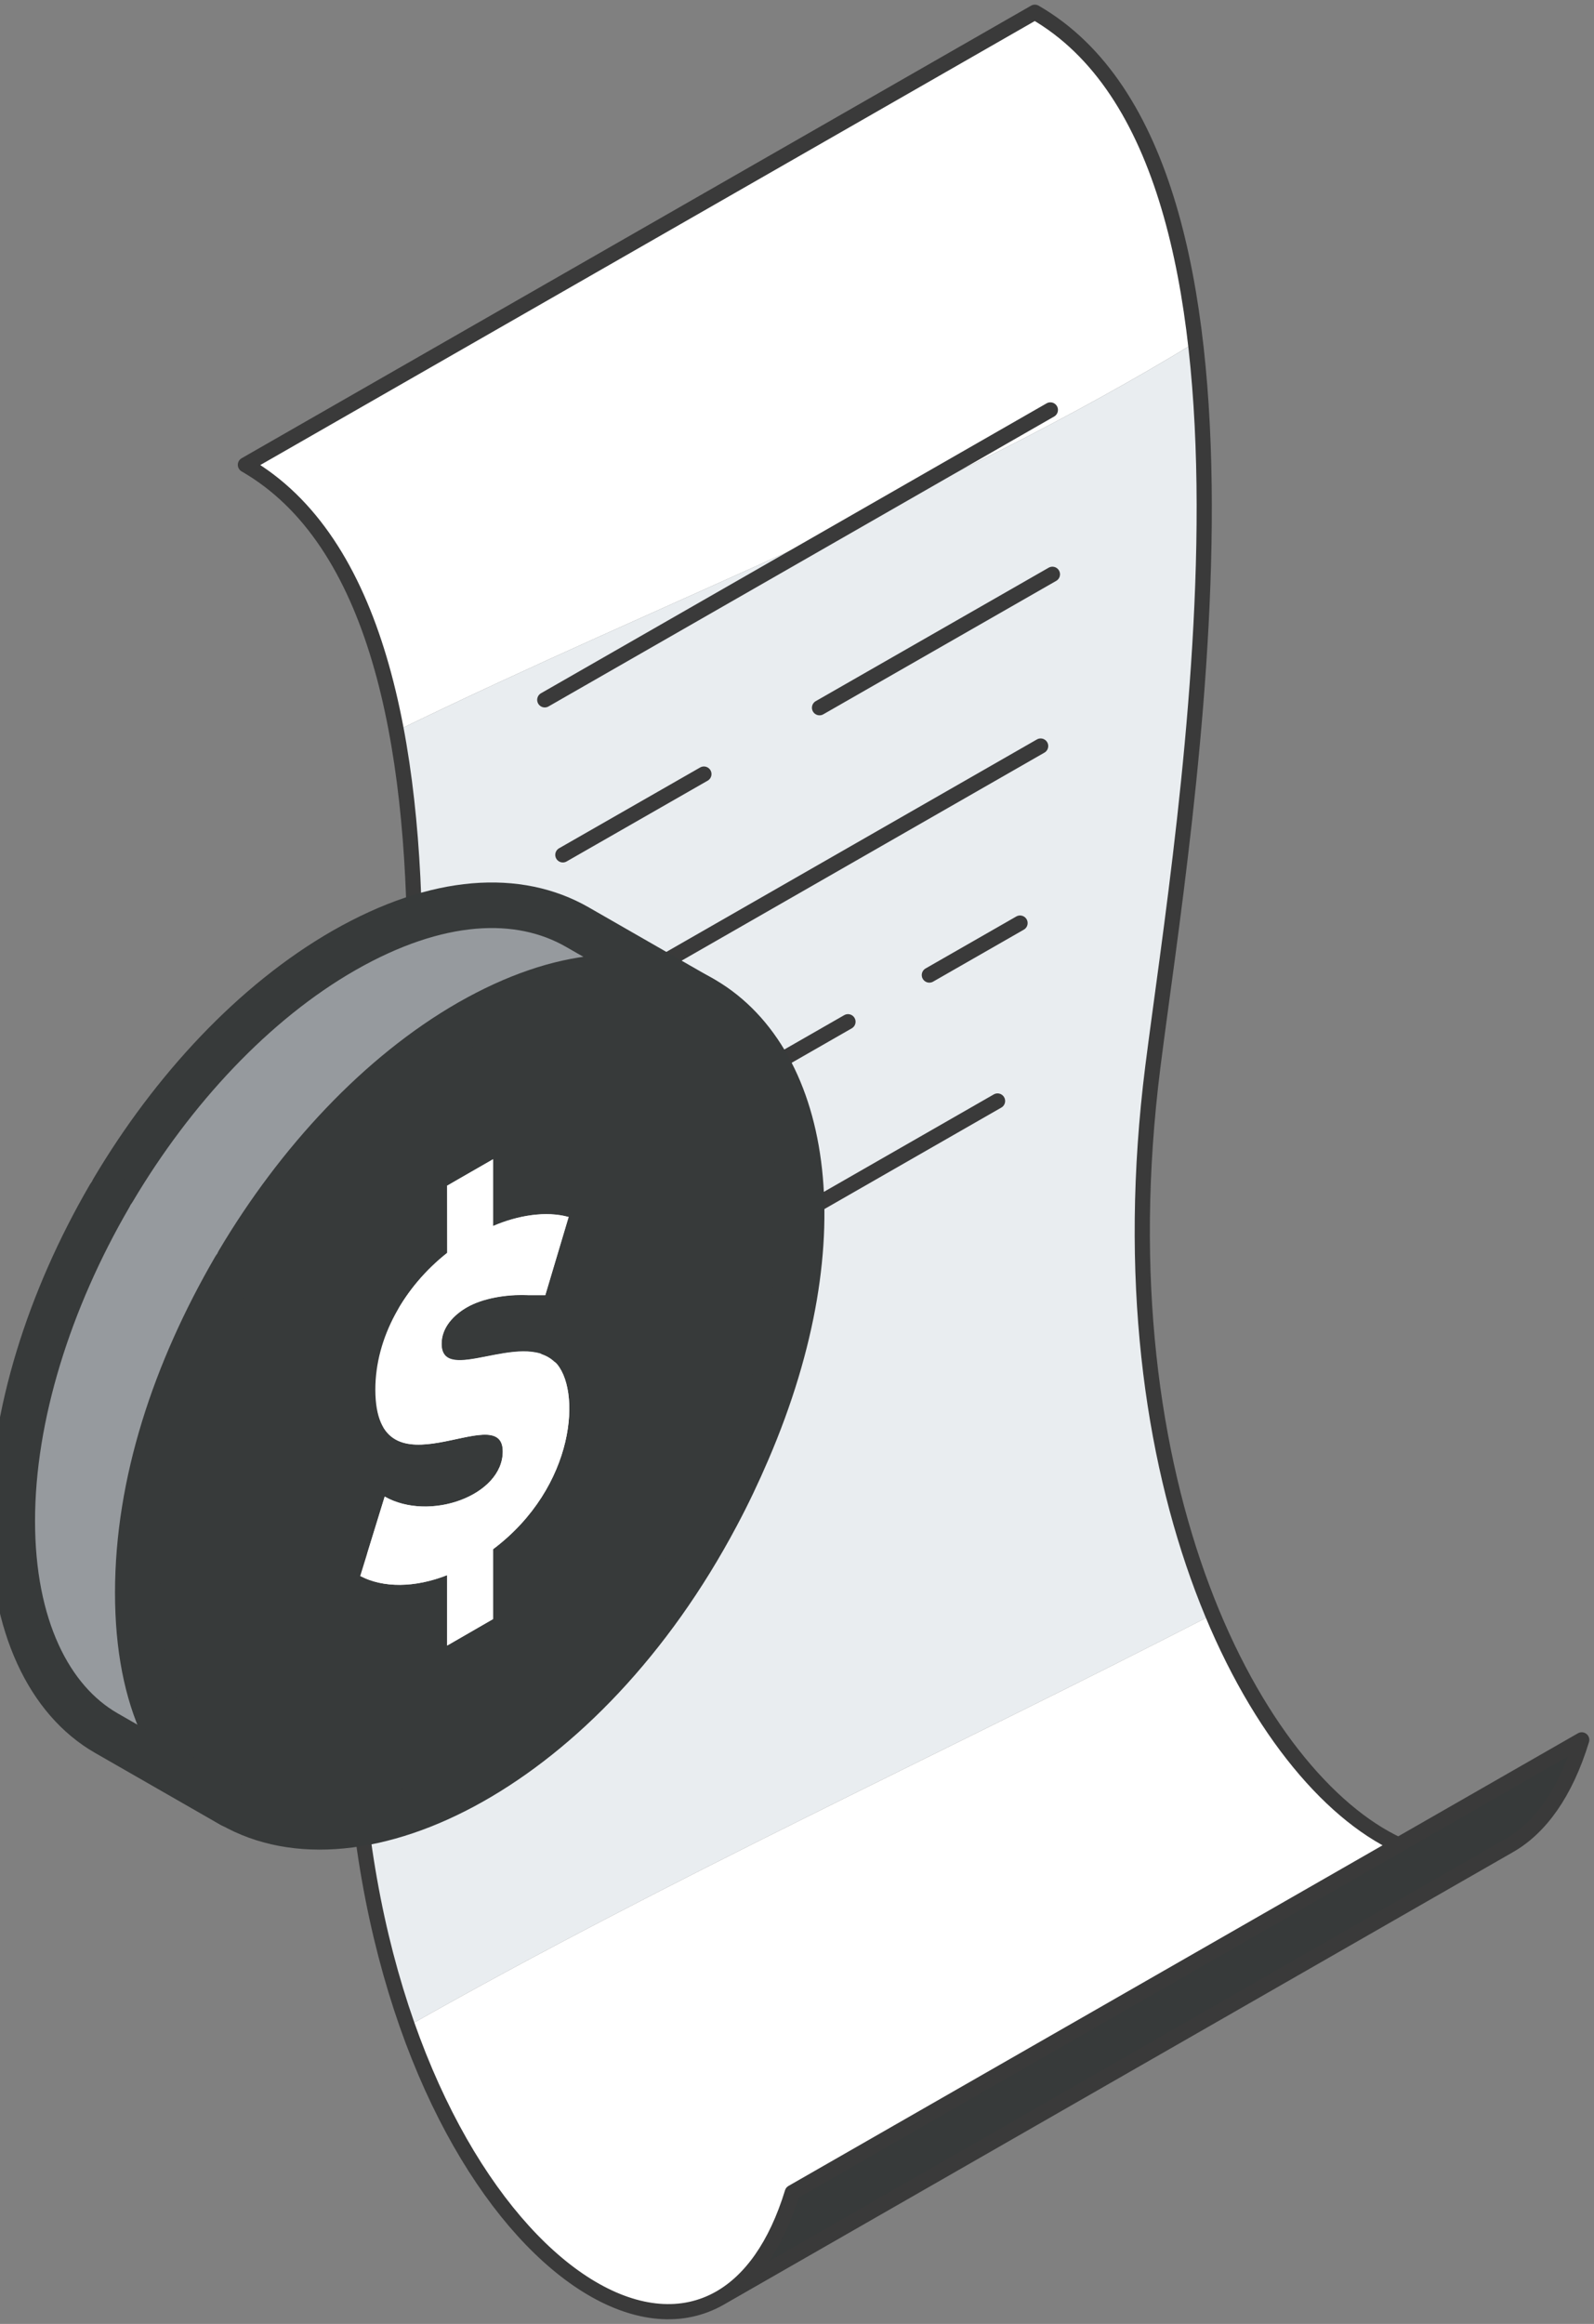
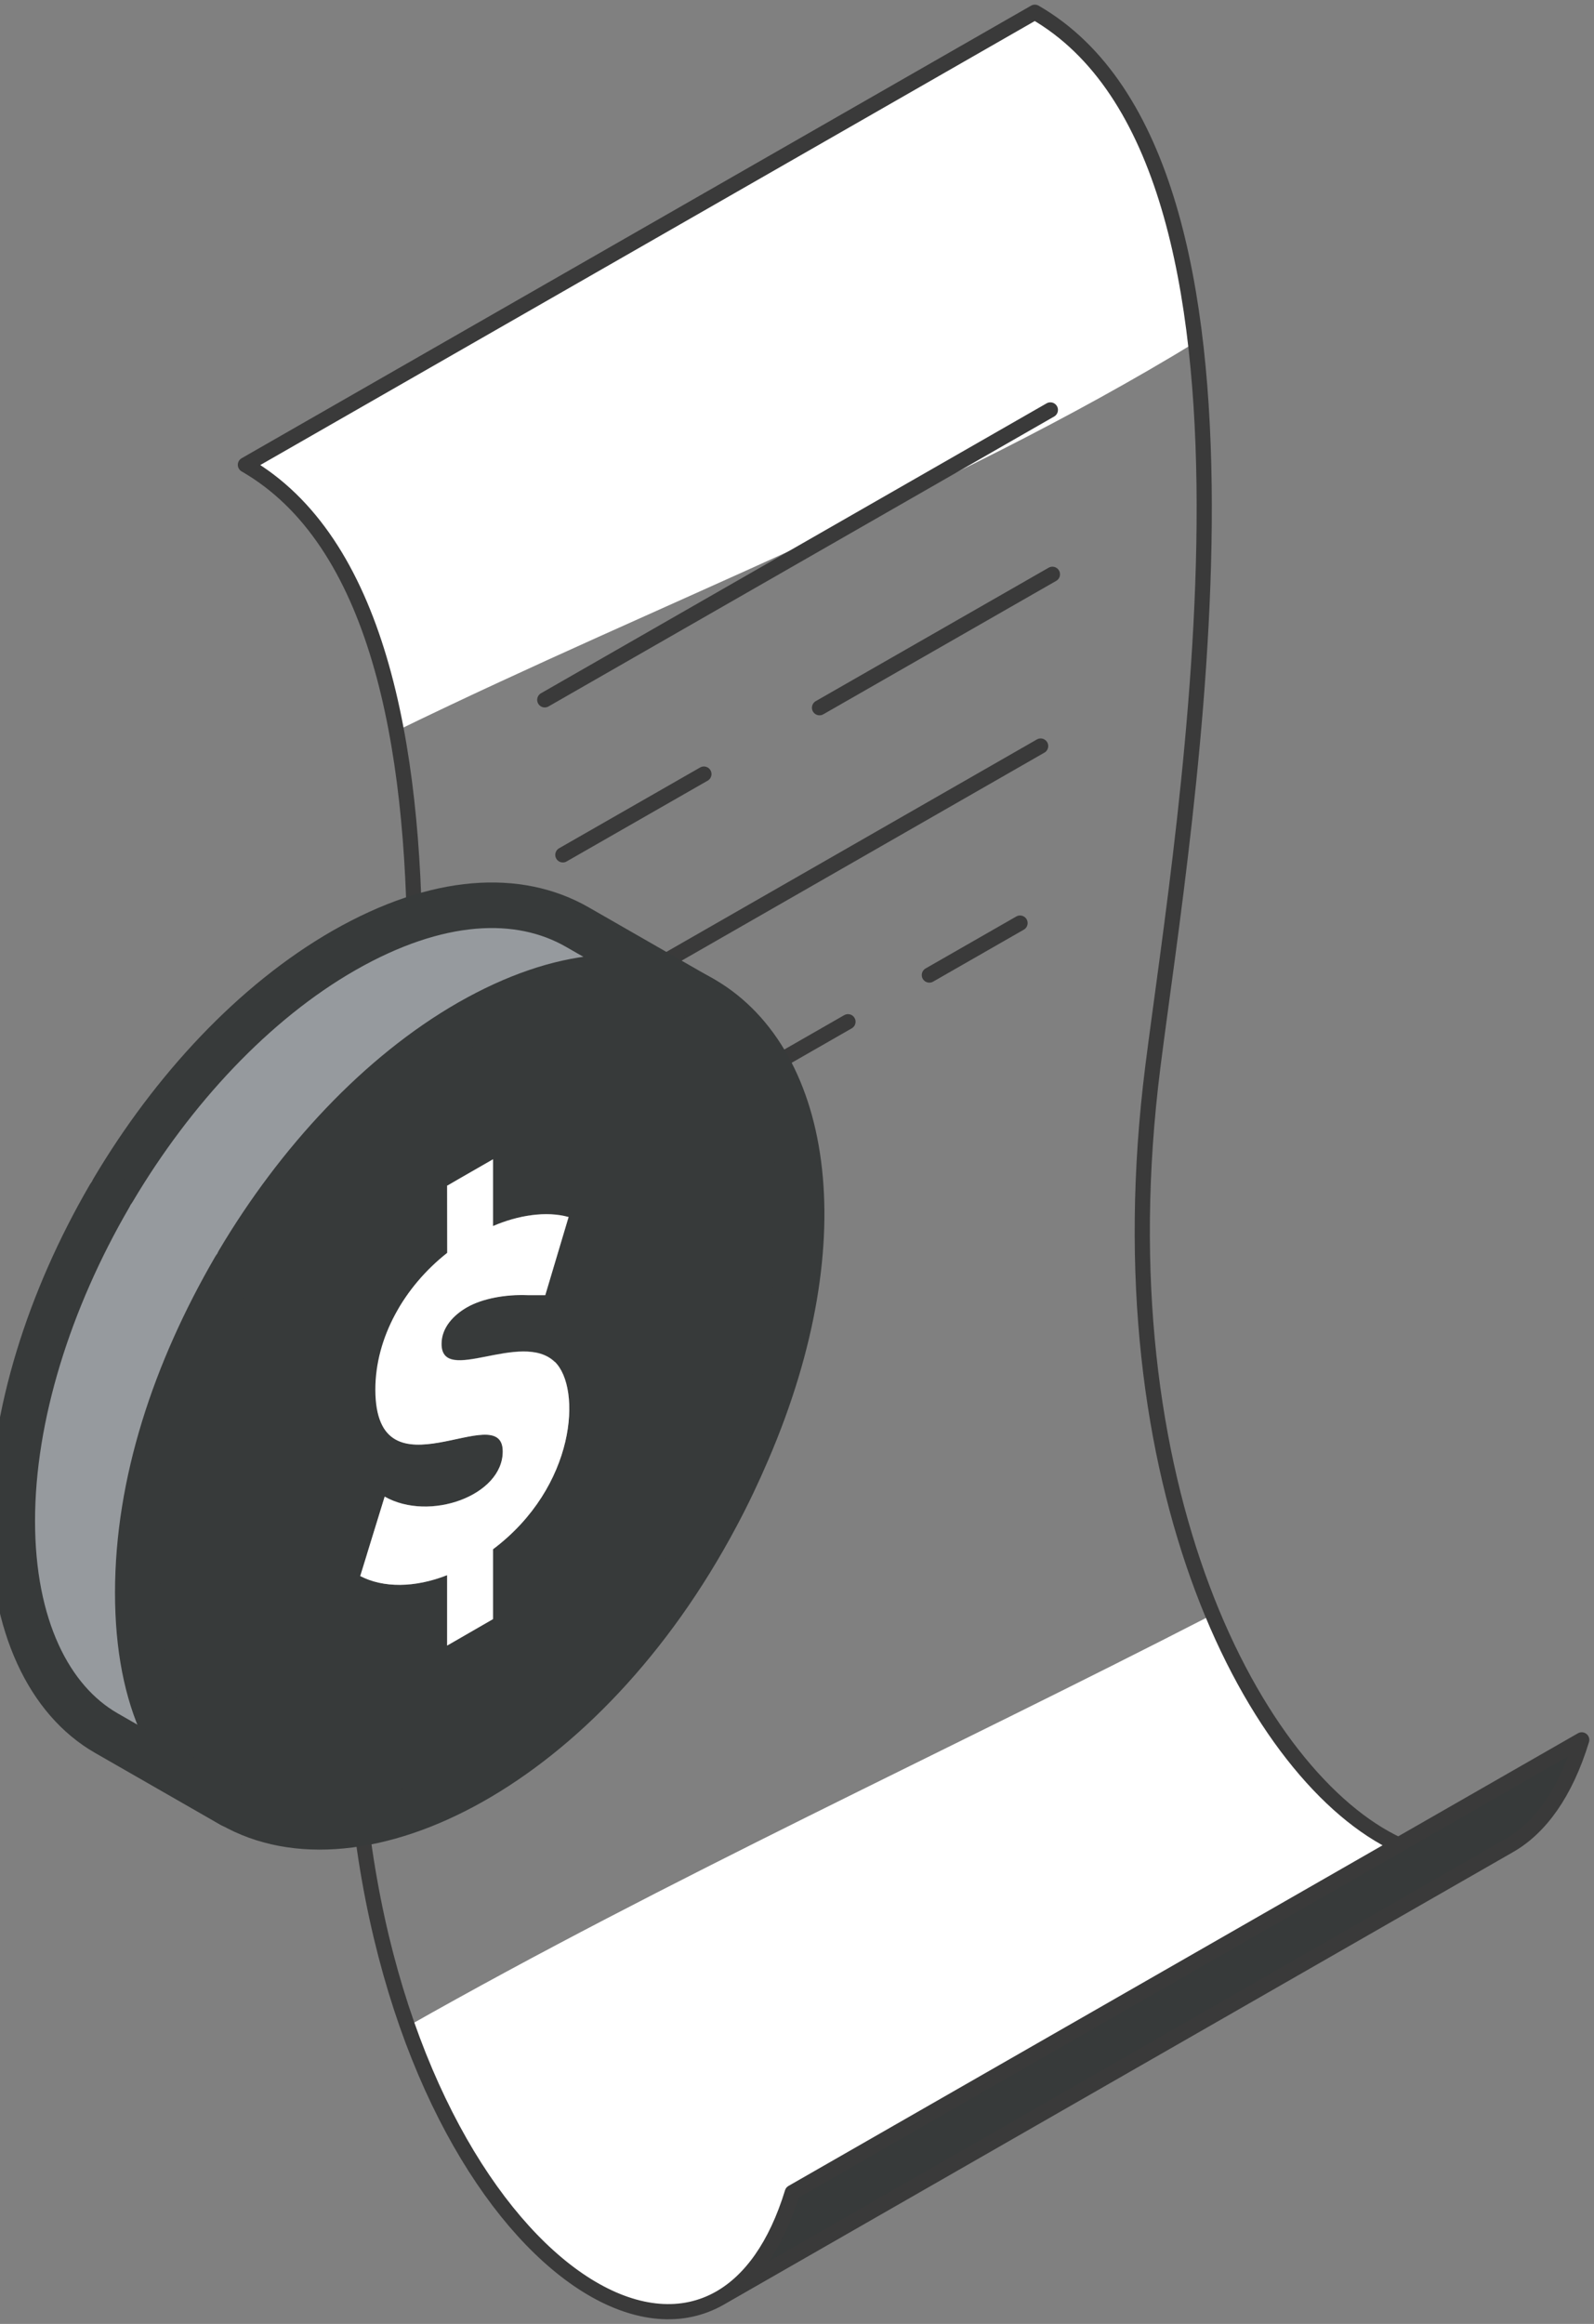
<svg xmlns="http://www.w3.org/2000/svg" width="105" height="153" viewBox="0 0 105 153" fill="none">
  <rect x="0" y="0" width="105" height="153" fill="#808080" stroke="none" />
  <g clip-path="url(#clip0_71_332)">
    <path d="M92.131 121.466L104.192 114.553C103.115 118.071 101.445 120.344 99.436 121.499L47.434 151.3C49.443 150.145 51.113 147.867 52.19 144.355L92.131 121.466Z" fill="#373A3A" />
    <path d="M68.167 0.802L16.165 30.603C21.643 33.758 24.638 40.232 26.109 48.124C43.669 39.564 62.199 32.635 78.741 22.541C77.599 12.773 74.588 4.507 68.167 0.802Z" fill="white" />
-     <path d="M75.939 70.231C77.227 60.046 80.685 39.136 78.746 22.541C62.204 32.635 43.674 39.564 26.114 48.124C29.303 65.216 25.338 88.965 23.938 100.033C22.257 113.351 23.776 124.712 26.852 133.405C44.1 123.632 62.198 115.388 79.893 106.288C76.144 97.311 74.087 84.966 75.945 70.226L75.939 70.231Z" fill="#E9EDF0" />
    <path d="M79.888 106.293C62.199 115.393 44.094 123.637 26.847 133.411C31.932 147.776 41.267 154.834 47.429 151.3C49.438 150.145 51.108 147.867 52.185 144.355L92.126 121.467C87.747 119.435 83.163 114.158 79.883 106.293H79.888Z" fill="white" />
    <path d="M92.132 121.467C82.748 117.12 72.449 97.878 75.94 70.237C77.987 54.058 85.511 10.805 68.167 0.807L16.165 30.603C33.515 40.596 25.979 83.854 23.938 100.033C19.478 135.367 37.539 156.967 47.434 151.295M47.434 151.295C49.443 150.14 51.113 147.862 52.19 144.349L104.192 114.548C103.115 118.066 101.445 120.338 99.436 121.493L47.434 151.295Z" stroke="#3A3A3A" stroke-linecap="round" stroke-linejoin="round" />
    <path d="M35.885 46.076L69.19 26.989" stroke="#3A3A3A" stroke-linecap="round" stroke-linejoin="round" />
    <path d="M37.076 56.282L46.367 50.963" stroke="#3A3A3A" stroke-linecap="round" stroke-linejoin="round" />
    <path d="M53.984 46.595L69.325 37.81" stroke="#3A3A3A" stroke-linecap="round" stroke-linejoin="round" />
    <path d="M37.183 67.093L68.549 49.118" stroke="#3A3A3A" stroke-linecap="round" stroke-linejoin="round" />
    <path d="M36.505 78.358L55.858 67.269" stroke="#3A3A3A" stroke-linecap="round" stroke-linejoin="round" />
    <path d="M61.218 64.195L67.192 60.773" stroke="#3A3A3A" stroke-linecap="round" stroke-linejoin="round" />
-     <path d="M35.266 89.938L65.71 72.487" stroke="#3A3A3A" stroke-linecap="round" stroke-linejoin="round" />
    <path d="M46.071 65.65C53.106 69.467 55.379 81.213 49.233 95.515C48.603 96.985 47.929 98.402 47.213 99.744C38.384 116.398 23.577 123.621 15.249 118.82C11.511 116.666 9.071 112.094 9.071 104.866C9.071 97.637 11.522 90.286 15.47 83.491L15.707 83.095C19.645 76.465 25.004 70.702 30.924 67.307C37 63.837 42.241 63.564 46.076 65.644L46.071 65.65ZM34.765 85.266H35.923C36.014 84.961 36.354 83.811 37.458 80.122C35.982 79.711 34.129 80.005 32.481 80.716V76.321C30.278 77.583 29.647 77.952 29.502 78.032H29.497L29.491 78.037C29.491 78.037 29.488 78.039 29.48 78.043C29.48 78.043 29.48 78.048 29.475 78.048H29.47L29.459 78.059C29.464 79.689 29.464 80.828 29.464 82.48C26.647 84.704 24.73 88.04 24.73 91.484C24.735 98.942 33.122 91.97 33.122 95.558C33.122 98.461 28.301 100.204 25.344 98.53L23.733 103.759C25.252 104.55 27.315 104.54 29.459 103.7V108.336L32.481 106.593V101.995C37.959 97.878 38.331 91.382 36.548 89.65C34.355 87.549 29.098 91.227 29.093 88.468C29.093 87.372 29.927 86.549 30.752 86.068C31.786 85.469 33.343 85.202 34.77 85.255L34.765 85.266Z" fill="#373A3A" />
    <path d="M38.013 61.025L46.071 65.644C42.236 63.559 36.995 63.832 30.919 67.307C25.004 70.702 19.639 76.465 15.702 83.095L15.465 83.491C11.516 90.291 9.065 97.953 9.065 104.866C9.065 111.779 11.5 116.665 15.244 118.82L6.992 114.099C3.243 111.944 0.802 107.373 0.802 100.134C0.802 92.895 3.243 85.554 7.202 78.759L7.439 78.363C11.371 71.734 16.736 65.965 22.656 62.575C28.84 59.041 34.161 58.827 38.013 61.03V61.025Z" fill="#969A9E" />
    <path d="M36.542 89.655C38.331 91.387 37.953 97.883 32.475 102V106.598L29.453 108.341V103.705C27.31 104.545 25.247 104.55 23.727 103.764L25.338 98.535C28.295 100.209 33.116 98.466 33.116 95.563C33.116 91.975 24.735 98.947 24.724 91.489C24.724 88.046 26.636 84.709 29.459 82.485C29.459 80.839 29.459 79.694 29.453 78.064L29.464 78.053H29.47C29.47 78.053 29.475 78.053 29.475 78.048C29.475 78.048 29.479 78.046 29.486 78.042H29.497C29.642 77.951 30.278 77.588 32.475 76.326V80.721C34.124 80.01 35.977 79.716 37.453 80.127C36.354 83.817 36.009 84.966 35.917 85.271H34.759C33.326 85.212 31.775 85.485 30.741 86.084C29.911 86.565 29.082 87.383 29.082 88.484C29.087 91.243 34.344 87.564 36.537 89.666L36.542 89.655Z" fill="white" />
    <path d="M15.707 83.095C19.645 76.465 25.004 70.702 30.924 67.307C37 63.837 42.241 63.564 46.076 65.644C53.111 69.467 55.384 81.208 49.238 95.51C48.608 96.98 47.935 98.397 47.218 99.739C38.39 116.393 23.582 123.616 15.255 118.815C11.516 116.66 9.076 112.089 9.076 104.861C9.076 97.632 11.527 90.281 15.475 83.485" stroke="#373A3A" stroke-width="3" stroke-linecap="round" stroke-linejoin="round" />
    <path d="M7.444 78.363C11.376 71.734 16.741 65.965 22.661 62.575C28.845 59.041 34.167 58.827 38.018 61.03L46.286 65.772" stroke="#373A3A" stroke-width="3" stroke-linecap="round" stroke-linejoin="round" />
    <path d="M7.207 78.759C3.253 85.56 0.808 93.216 0.808 100.134C0.808 107.053 3.248 111.945 6.997 114.099L15.26 118.836" stroke="#373A3A" stroke-width="3" stroke-linecap="round" stroke-linejoin="round" />
  </g>
  <defs>
    <clipPath id="clip0_71_332">
      <rect width="105" height="153" fill="white" />
    </clipPath>
  </defs>
</svg>